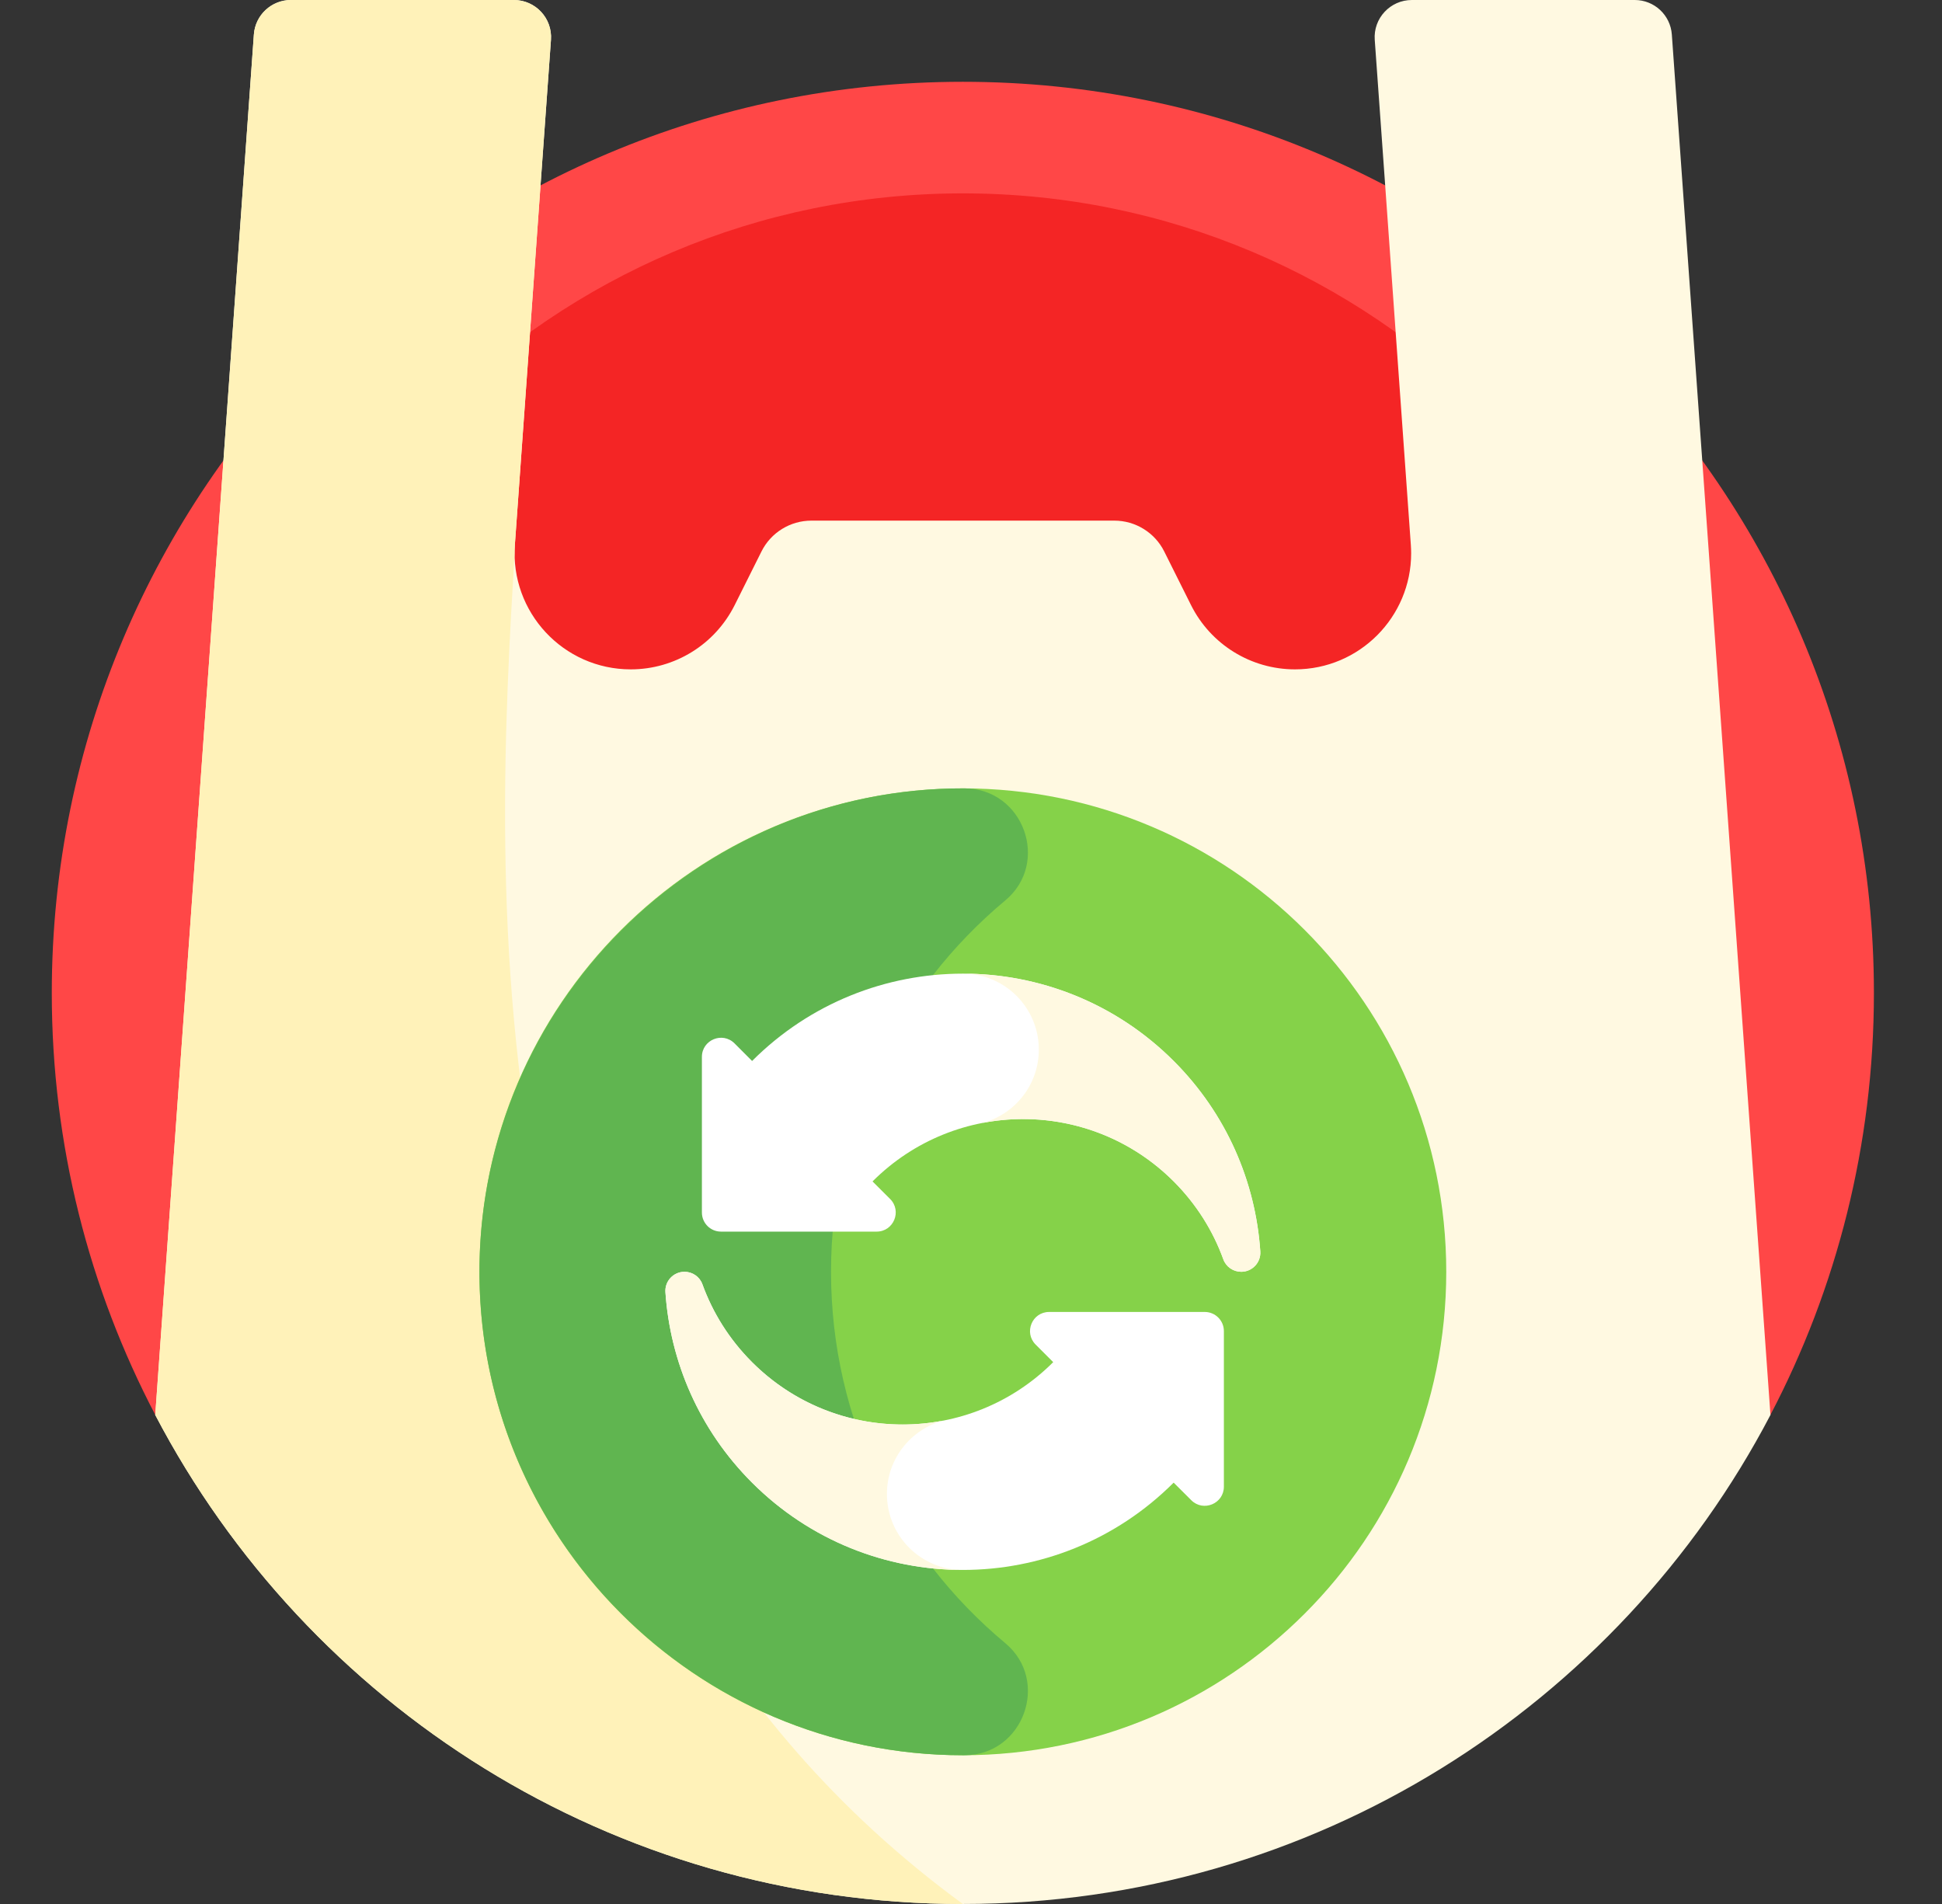
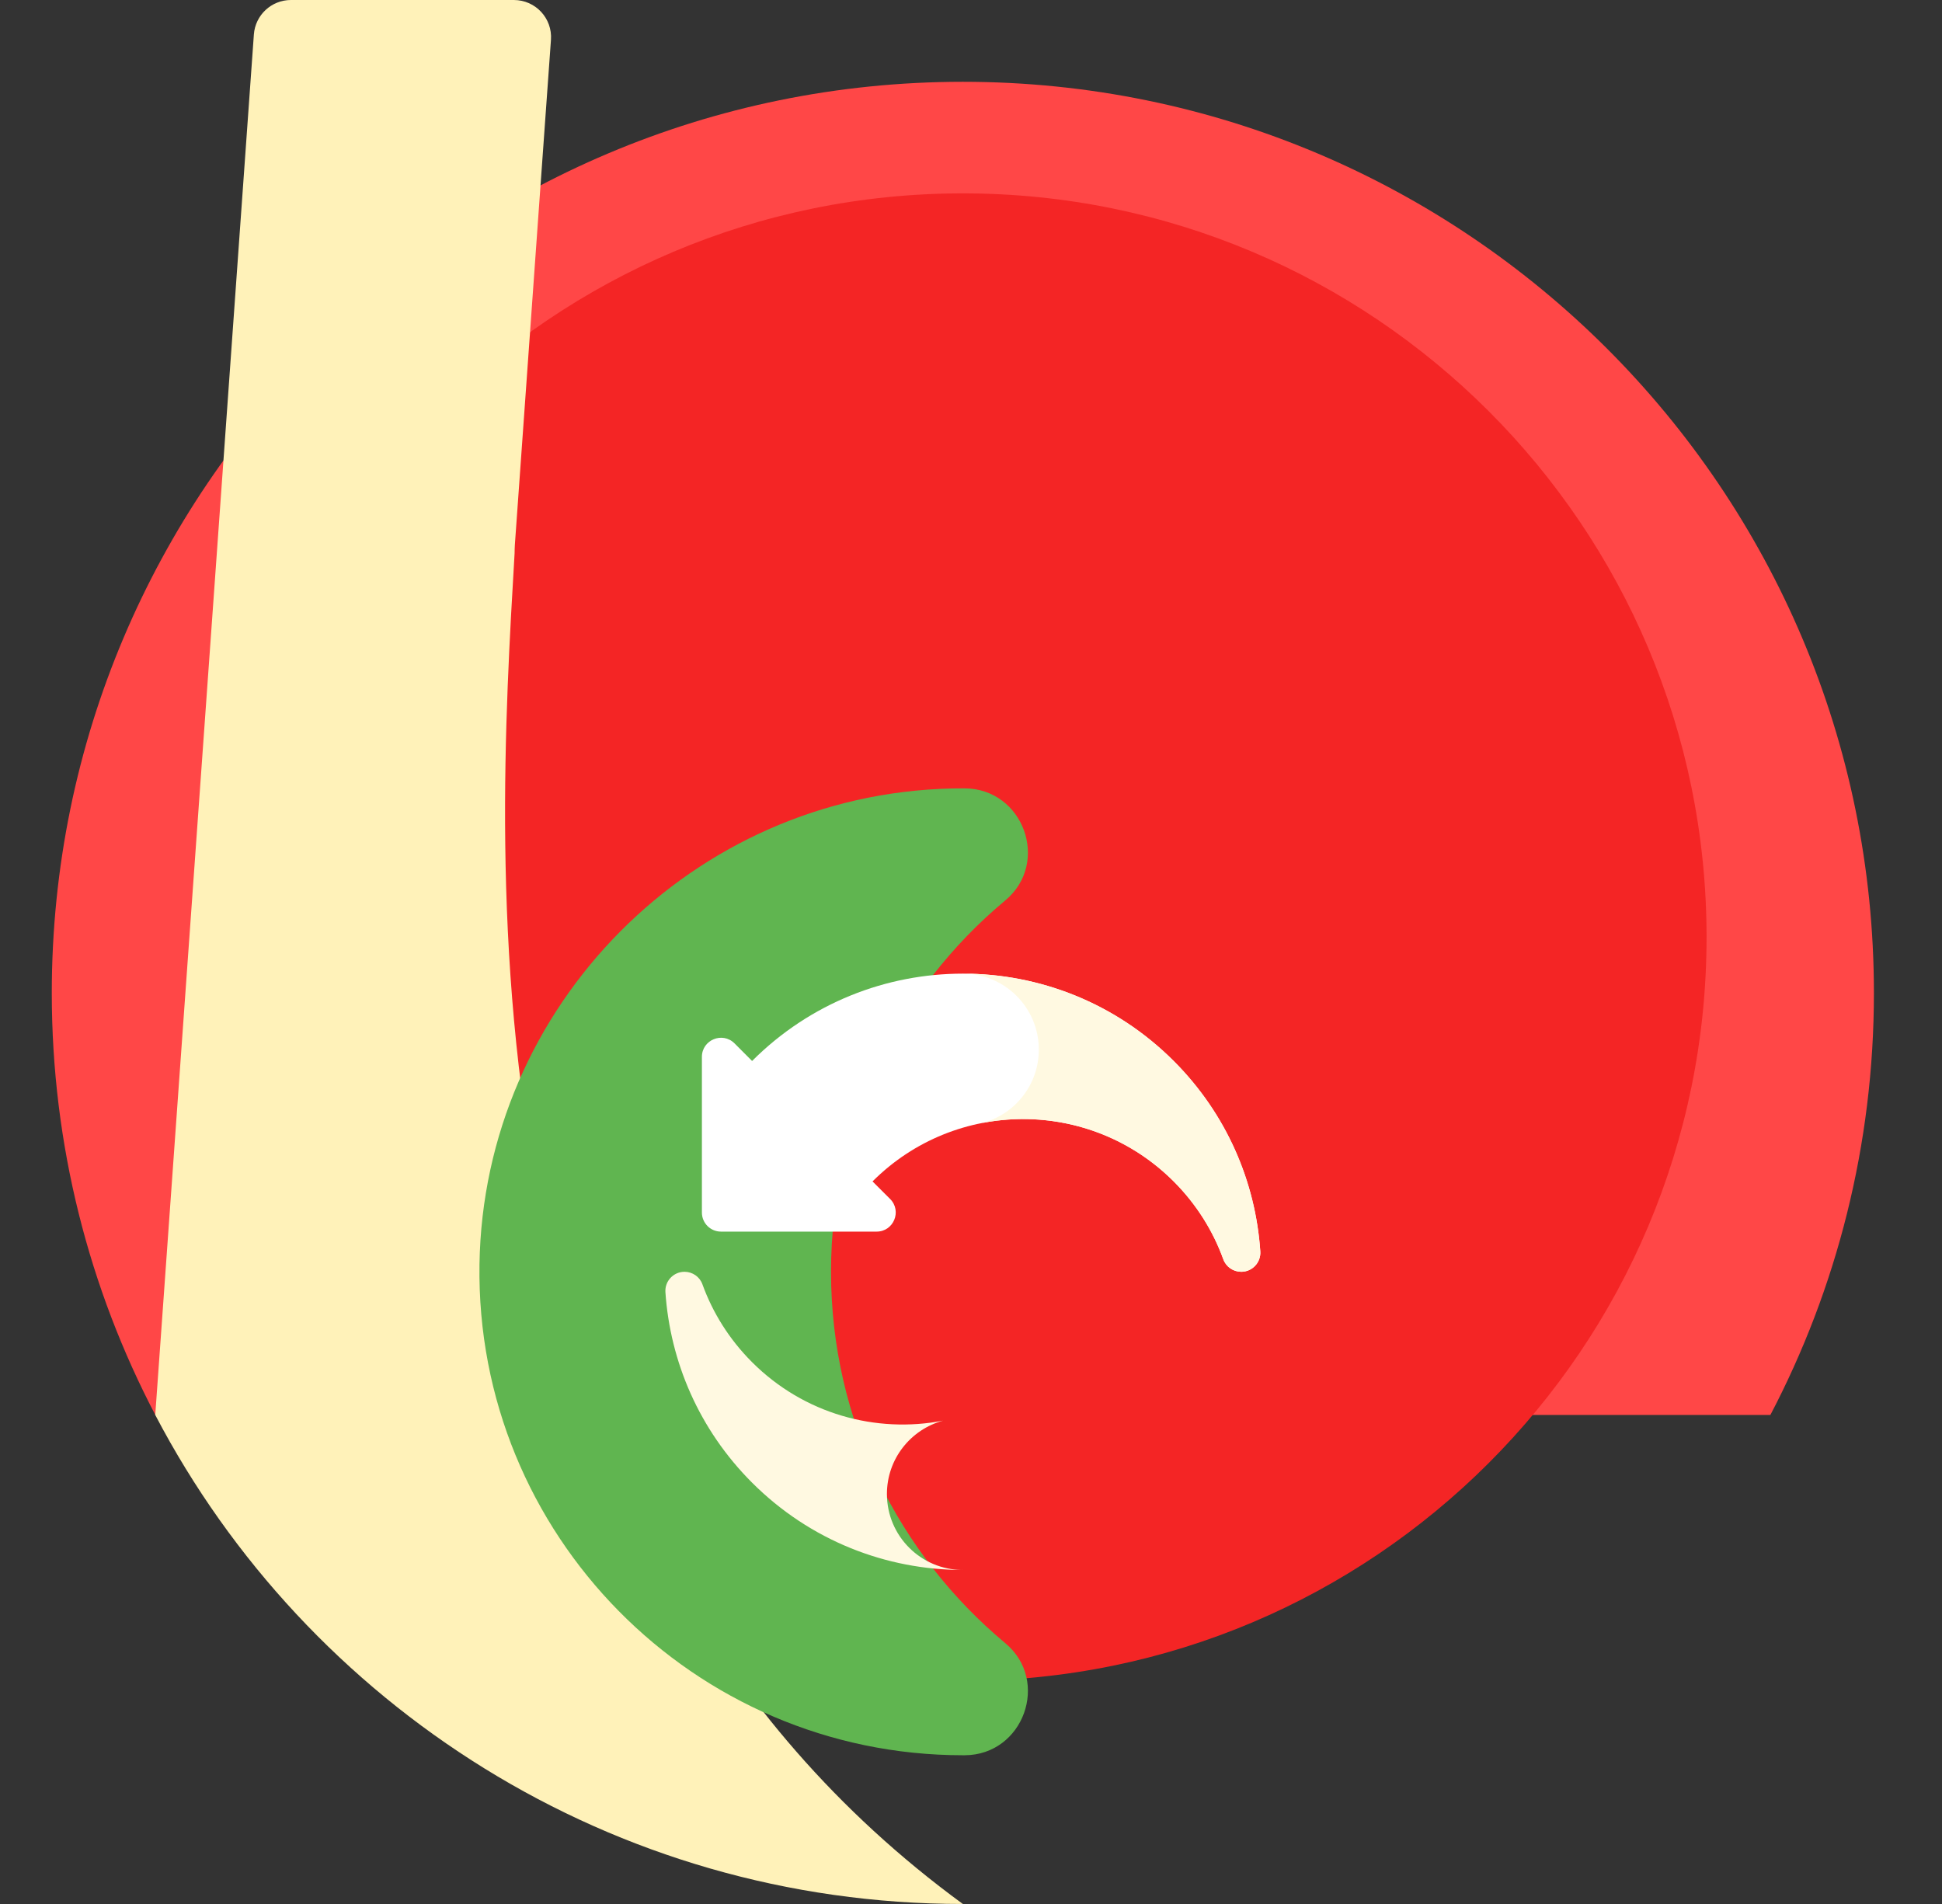
<svg xmlns="http://www.w3.org/2000/svg" fill="none" viewBox="0 0 51 50" height="50" width="51">
  <rect x="0" y="0" width="51" height="50" fill="#333333" stroke="none" />
  <path fill="#FF4747" d="M46.493 37.158C48.229 33.844 49.212 30.074 49.212 26.074C49.212 12.86 38.5 2.148 25.286 2.148C12.072 2.148 1.36 12.86 1.36 26.074C1.36 30.074 2.343 33.844 4.079 37.158H46.493Z" />
  <path fill="#F42525" d="M25.286 44.141C36.073 44.141 44.817 35.396 44.817 24.609C44.817 13.823 36.073 5.078 25.286 5.078C14.499 5.078 5.755 13.823 5.755 24.609C5.755 35.396 14.499 44.141 25.286 44.141Z" />
-   <path fill="#FFF9E1" d="M4.077 37.158C8.074 44.792 16.072 50 25.286 50C34.5 50 42.498 44.792 46.495 37.158L44.704 12.094L43.905 0.907C43.869 0.396 43.444 0 42.932 0H37.077C36.511 0 36.062 0.48 36.103 1.046L36.377 4.869L37.051 14.31C37.056 14.385 37.059 14.458 37.059 14.531C37.059 16.199 35.704 17.578 34.008 17.578C32.852 17.578 31.796 16.925 31.279 15.892L30.574 14.481C30.326 13.985 29.818 13.672 29.264 13.672H21.309C20.754 13.672 20.246 13.985 19.998 14.481L19.293 15.892C19.034 16.408 18.642 16.83 18.169 17.122C17.695 17.415 17.143 17.578 16.564 17.578C14.794 17.578 13.396 16.076 13.521 14.31L14.195 4.869L14.469 1.046C14.51 0.48 14.062 0 13.495 0H7.641C7.128 0 6.703 0.396 6.667 0.907L5.868 12.094L4.077 37.158Z" />
  <path fill="#FFF2B9" d="M13.514 14.531C13.514 14.458 13.517 14.385 13.521 14.31L14.195 4.869L14.469 1.046C14.51 0.48 14.062 0 13.495 0H7.641C7.128 0 6.703 0.396 6.667 0.907L5.868 12.094L4.077 37.158C8.074 44.792 16.072 50 25.286 50C11.907 40.216 13.033 22.783 13.514 14.531Z" />
-   <path fill="#85D249" d="M25.286 46.094C32.298 46.094 37.981 40.41 37.981 33.398C37.981 26.387 32.298 20.703 25.286 20.703C18.275 20.703 12.591 26.387 12.591 33.398C12.591 40.41 18.275 46.094 25.286 46.094Z" />
  <path fill="#60B550" d="M21.824 33.398C21.824 29.483 23.605 25.976 26.4 23.646C27.587 22.657 26.878 20.709 25.333 20.703C25.22 20.703 25.107 20.704 24.993 20.706C18.202 20.86 12.694 26.413 12.592 33.205C12.486 40.294 18.222 46.094 25.286 46.094C25.302 46.094 25.319 46.094 25.335 46.094C26.878 46.088 27.586 44.139 26.401 43.151C23.605 40.82 21.824 37.314 21.824 33.398Z" />
-   <path fill="white" d="M19.75 38.935C22.807 41.992 27.765 41.992 30.822 38.935L31.284 39.396C31.6 39.712 32.141 39.488 32.141 39.041V34.955C32.141 34.678 31.916 34.453 31.639 34.453H27.552C27.105 34.453 26.881 34.994 27.198 35.31L27.659 35.771C25.475 37.955 21.934 37.955 19.75 35.771C19.151 35.172 18.717 34.472 18.446 33.725C18.375 33.528 18.186 33.398 17.976 33.398C17.686 33.398 17.455 33.644 17.475 33.934C17.599 35.755 18.357 37.542 19.75 38.935Z" />
  <path fill="white" d="M30.823 27.862C27.766 24.804 22.808 24.804 19.751 27.862L19.29 27.4C18.973 27.084 18.433 27.308 18.433 27.755V31.841C18.433 32.119 18.657 32.343 18.934 32.343H23.021C23.468 32.343 23.692 31.803 23.376 31.486L22.914 31.025C25.098 28.841 28.639 28.841 30.823 31.025C31.422 31.624 31.857 32.325 32.127 33.071C32.198 33.268 32.388 33.398 32.597 33.398C32.888 33.398 33.118 33.152 33.098 32.862C32.974 31.041 32.216 29.254 30.823 27.862Z" />
  <path fill="#FFF9E1" d="M17.475 33.934C17.599 35.756 18.357 37.542 19.75 38.935C21.279 40.464 23.282 41.228 25.286 41.228C24.185 41.228 23.292 40.335 23.292 39.233C23.292 38.311 23.918 37.536 24.768 37.307C23.007 37.647 21.114 37.135 19.75 35.771C19.151 35.172 18.716 34.472 18.446 33.725C18.375 33.528 18.186 33.398 17.976 33.398C17.686 33.398 17.455 33.644 17.475 33.934Z" />
  <path fill="#FFF9E1" d="M33.097 32.862C32.973 31.041 32.215 29.254 30.823 27.862C29.294 26.333 27.29 25.568 25.286 25.568C26.388 25.568 27.281 26.461 27.281 27.563C27.281 28.485 26.655 29.261 25.805 29.489C27.566 29.149 29.459 29.661 30.823 31.025C31.421 31.624 31.856 32.325 32.126 33.071C32.198 33.268 32.387 33.398 32.596 33.398C32.887 33.398 33.117 33.152 33.097 32.862Z" />
</svg>